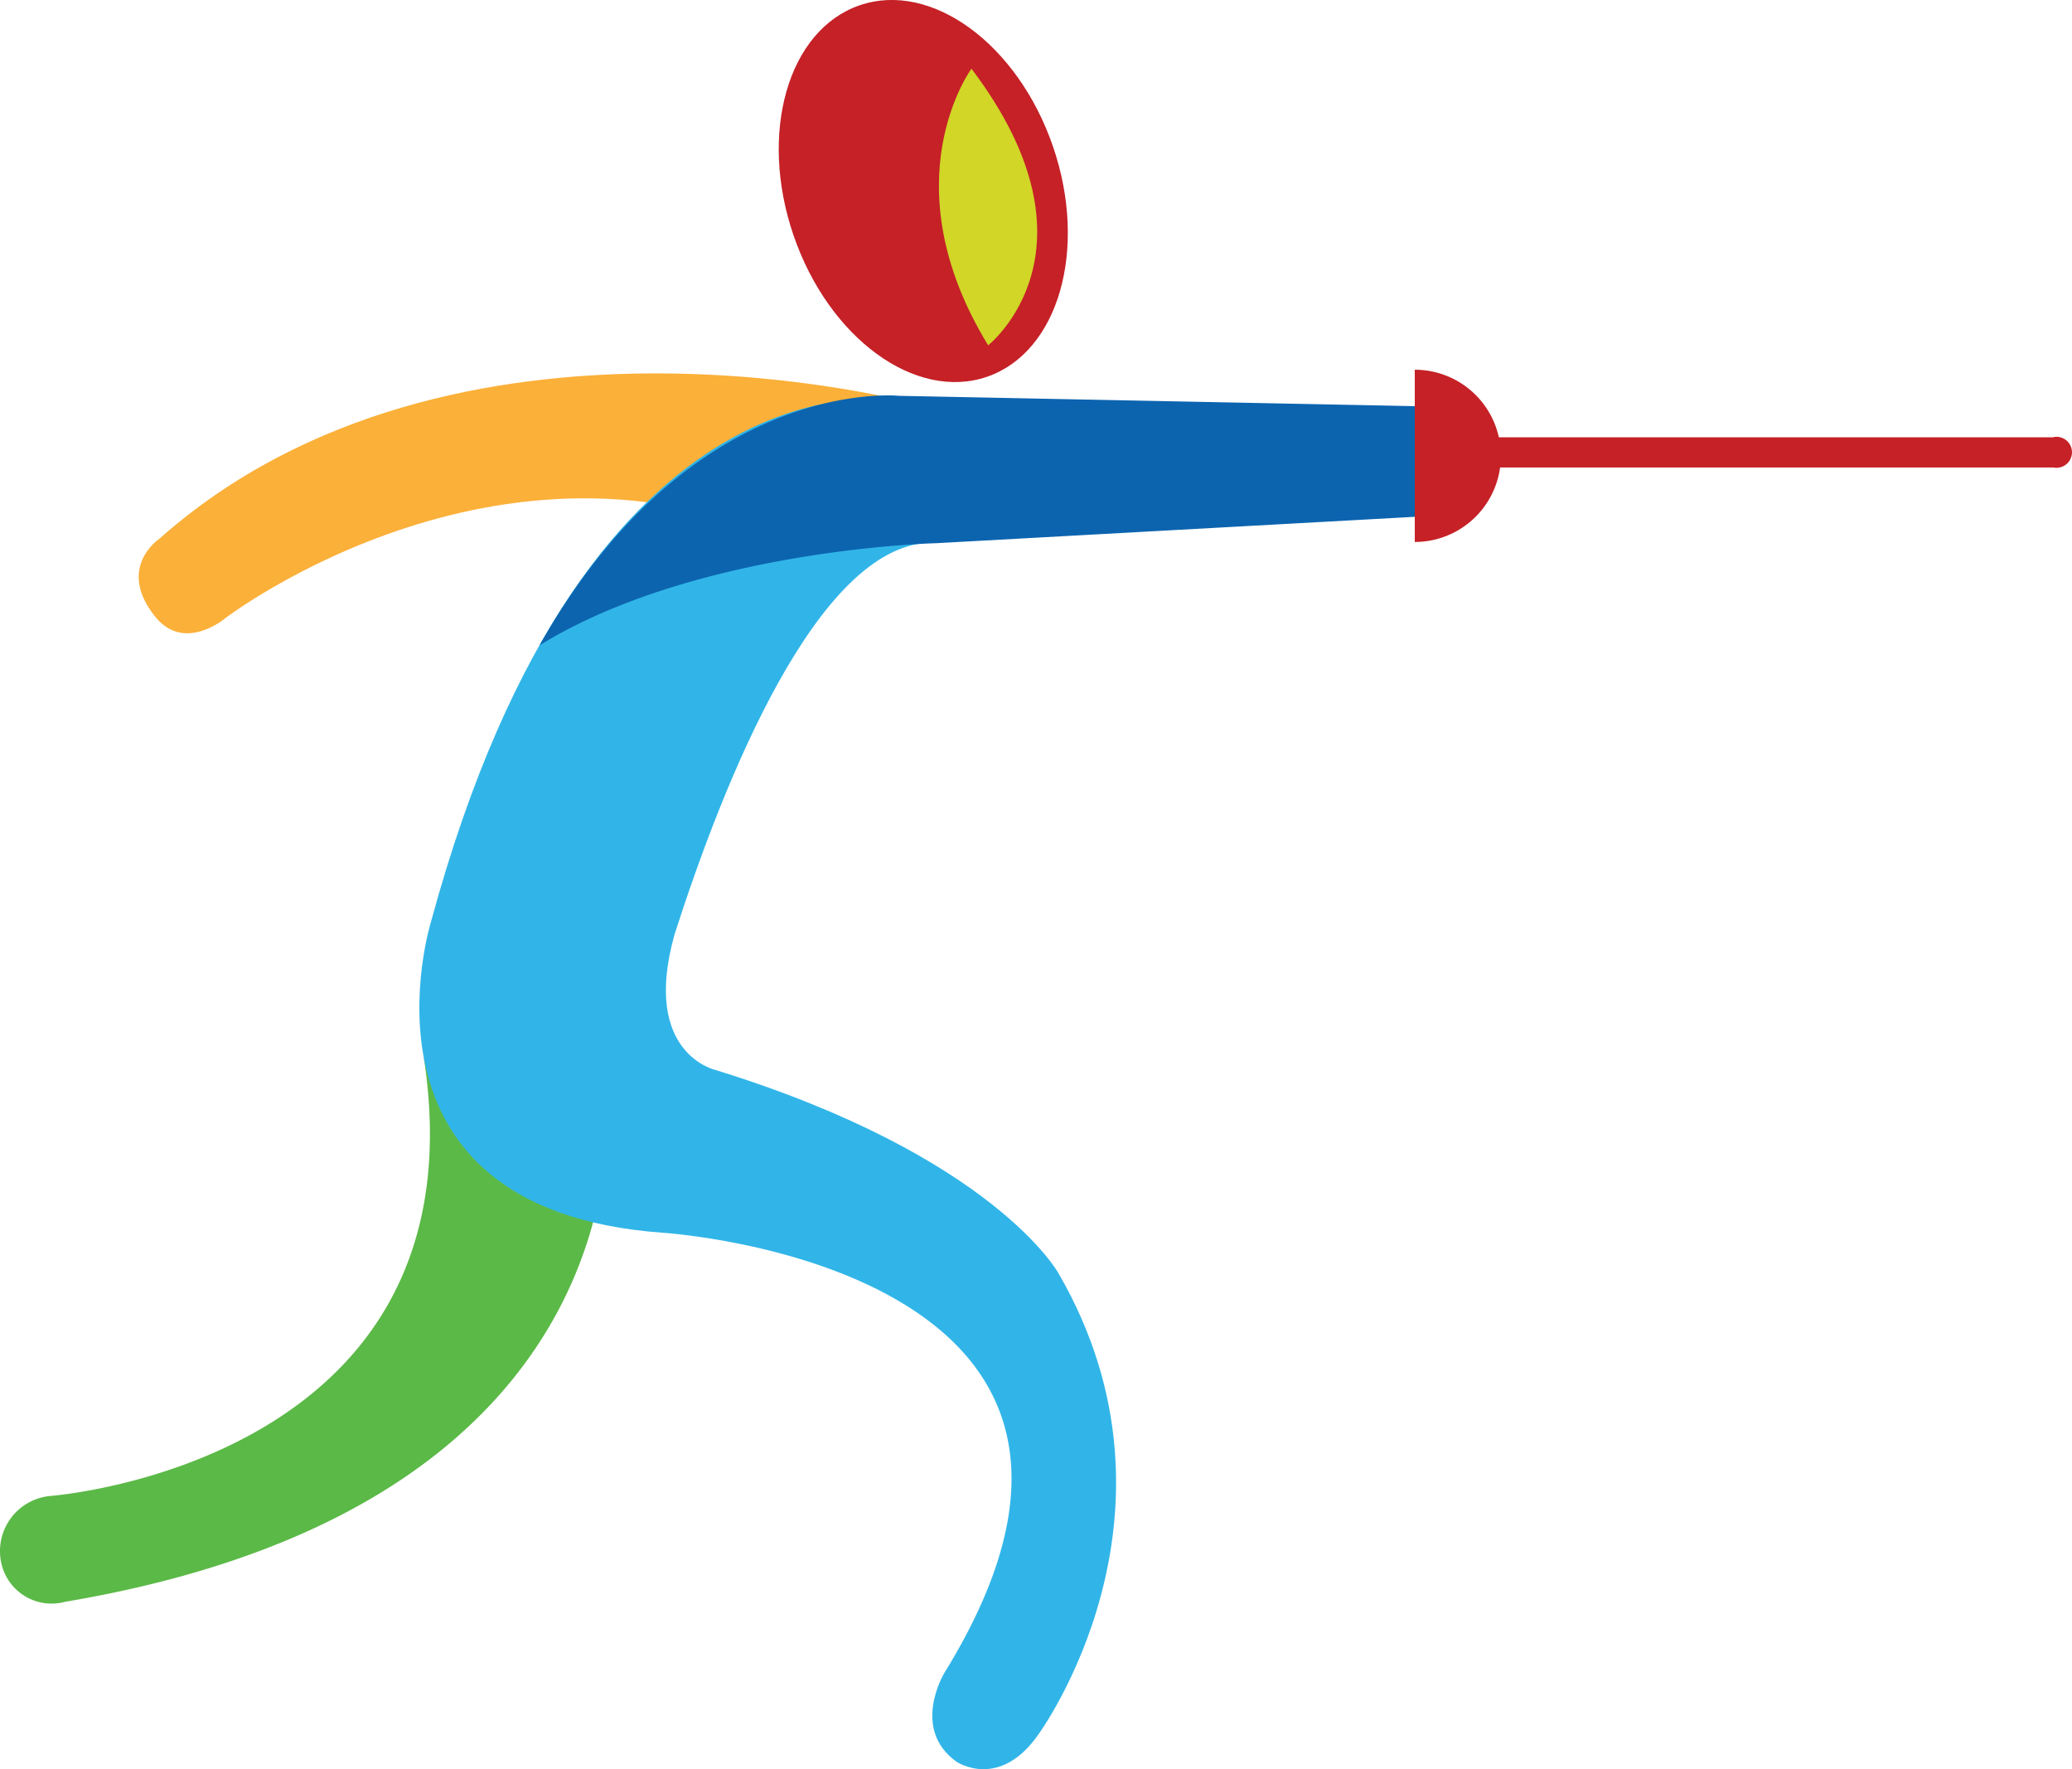
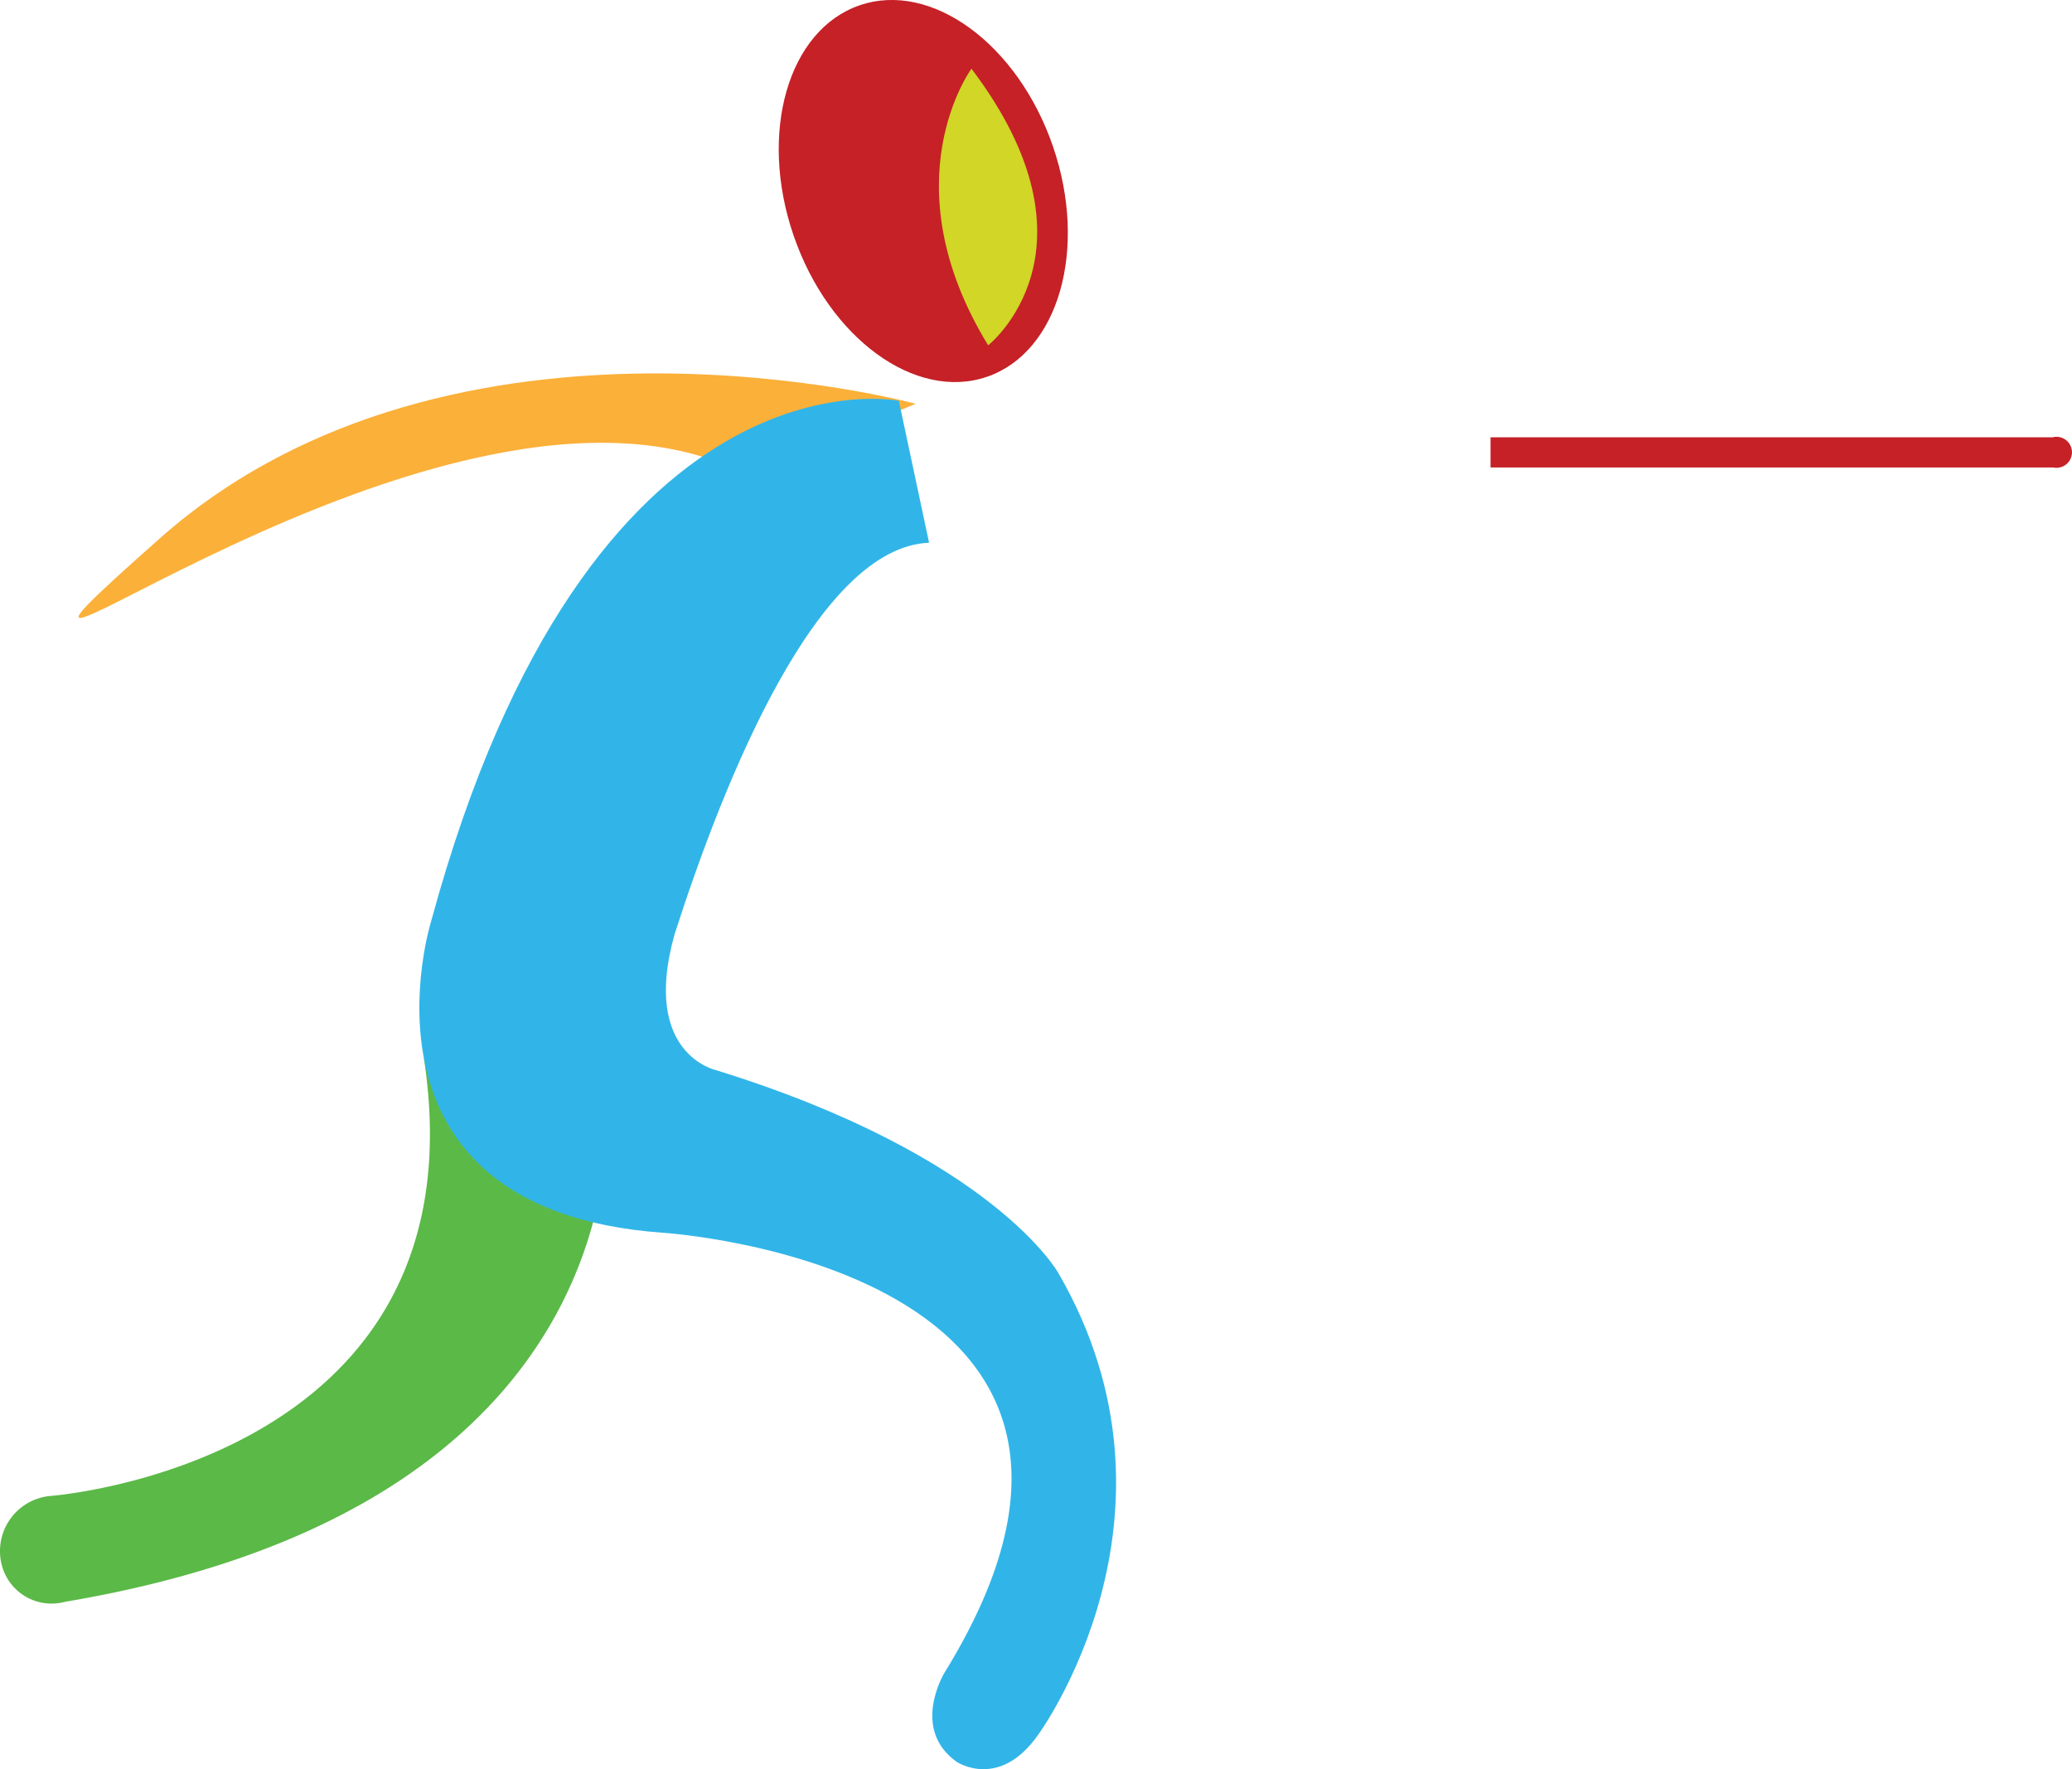
<svg xmlns="http://www.w3.org/2000/svg" id="FENCING" width="135.431" height="115.615" viewBox="0 0 135.431 115.615">
  <path id="Path_42427" data-name="Path 42427" d="M775.6,230.89l11.882,1.55s4.119,27.32-35.336,33.969a3.362,3.362,0,0,1-4.172-2.547,3.619,3.619,0,0,1,3.179-4.366S779.648,257.411,775.6,230.89Z" transform="translate(-747.893 -161.732)" fill="#5bb947" />
-   <path id="Path_42428" data-name="Path 42428" d="M803.659,208.275s-30.218-8.229-49.436,8.824c0,0-2.845,1.887-.266,5.094,1.909,2.365,4.561.107,4.561.107s18.8-14.4,38.389-4.185Z" transform="translate(-743.811 -181.888)" fill="#fbb039" />
+   <path id="Path_42428" data-name="Path 42428" d="M803.659,208.275s-30.218-8.229-49.436,8.824s18.8-14.4,38.389-4.185Z" transform="translate(-743.811 -181.888)" fill="#fbb039" />
  <path id="Path_42429" data-name="Path 42429" d="M794.3,207.331s-20.206-4.1-30.565,33.991c0,0-5.957,18.865,15.133,20.377,0,0,34.821,2.192,18.394,28.788,0,0-2.2,3.639.813,5.786,0,0,2.789,1.881,5.344-1.785,0,0,10.5-14.3,1.308-30.154,0,0-4.221-7.641-22.378-13.261,0,0-4.881-1.039-2.729-8.8h0v-.013c3.275-10.214,9.364-25.364,16.656-25.653Z" transform="translate(-735.549 -181.14)" fill="#31b5e8" />
-   <path id="Path_42430" data-name="Path 42430" d="M793.22,216.737l32.343-1.783a3.517,3.517,0,0,0,3.555-3.668c0-3.551-3.782-3.486-3.782-3.486l-34.568-.693s-13.5-1.425-23.492,16.307C777.521,217.087,793.22,216.737,793.22,216.737Z" transform="translate(-732.011 -181.24)" fill="#0c64af" />
  <g id="Group_38680" data-name="Group 38680" transform="translate(50.896)">
    <path id="Path_42431" data-name="Path 42431" d="M793.8,202.455c2.3,6.706.364,13.441-4.317,15.046s-10.338-2.529-12.641-9.235-.364-13.436,4.321-15.043S791.5,195.753,793.8,202.455Z" transform="translate(-775.868 -192.878)" fill="#c52127" />
-     <path id="Path_42432" data-name="Path 42432" d="M798.72,206.158v11.256a5.628,5.628,0,1,0,0-11.256Z" transform="translate(-757.143 -181.996)" fill="#c52127" />
    <path id="Path_42433" data-name="Path 42433" d="M838.23,208.6H801.442v1.974H838.23a1.013,1.013,0,1,0,0-1.985Z" transform="translate(-754.913 -180.024)" fill="#c52127" />
  </g>
  <path id="Path_42624" data-name="Path 42624" d="M783.752,195.345s-5.447,7.388,1.092,18.077C784.844,213.422,792.734,207.209,783.752,195.345Z" transform="translate(-720.255 -190.855)" fill="#d1d627" />
</svg>